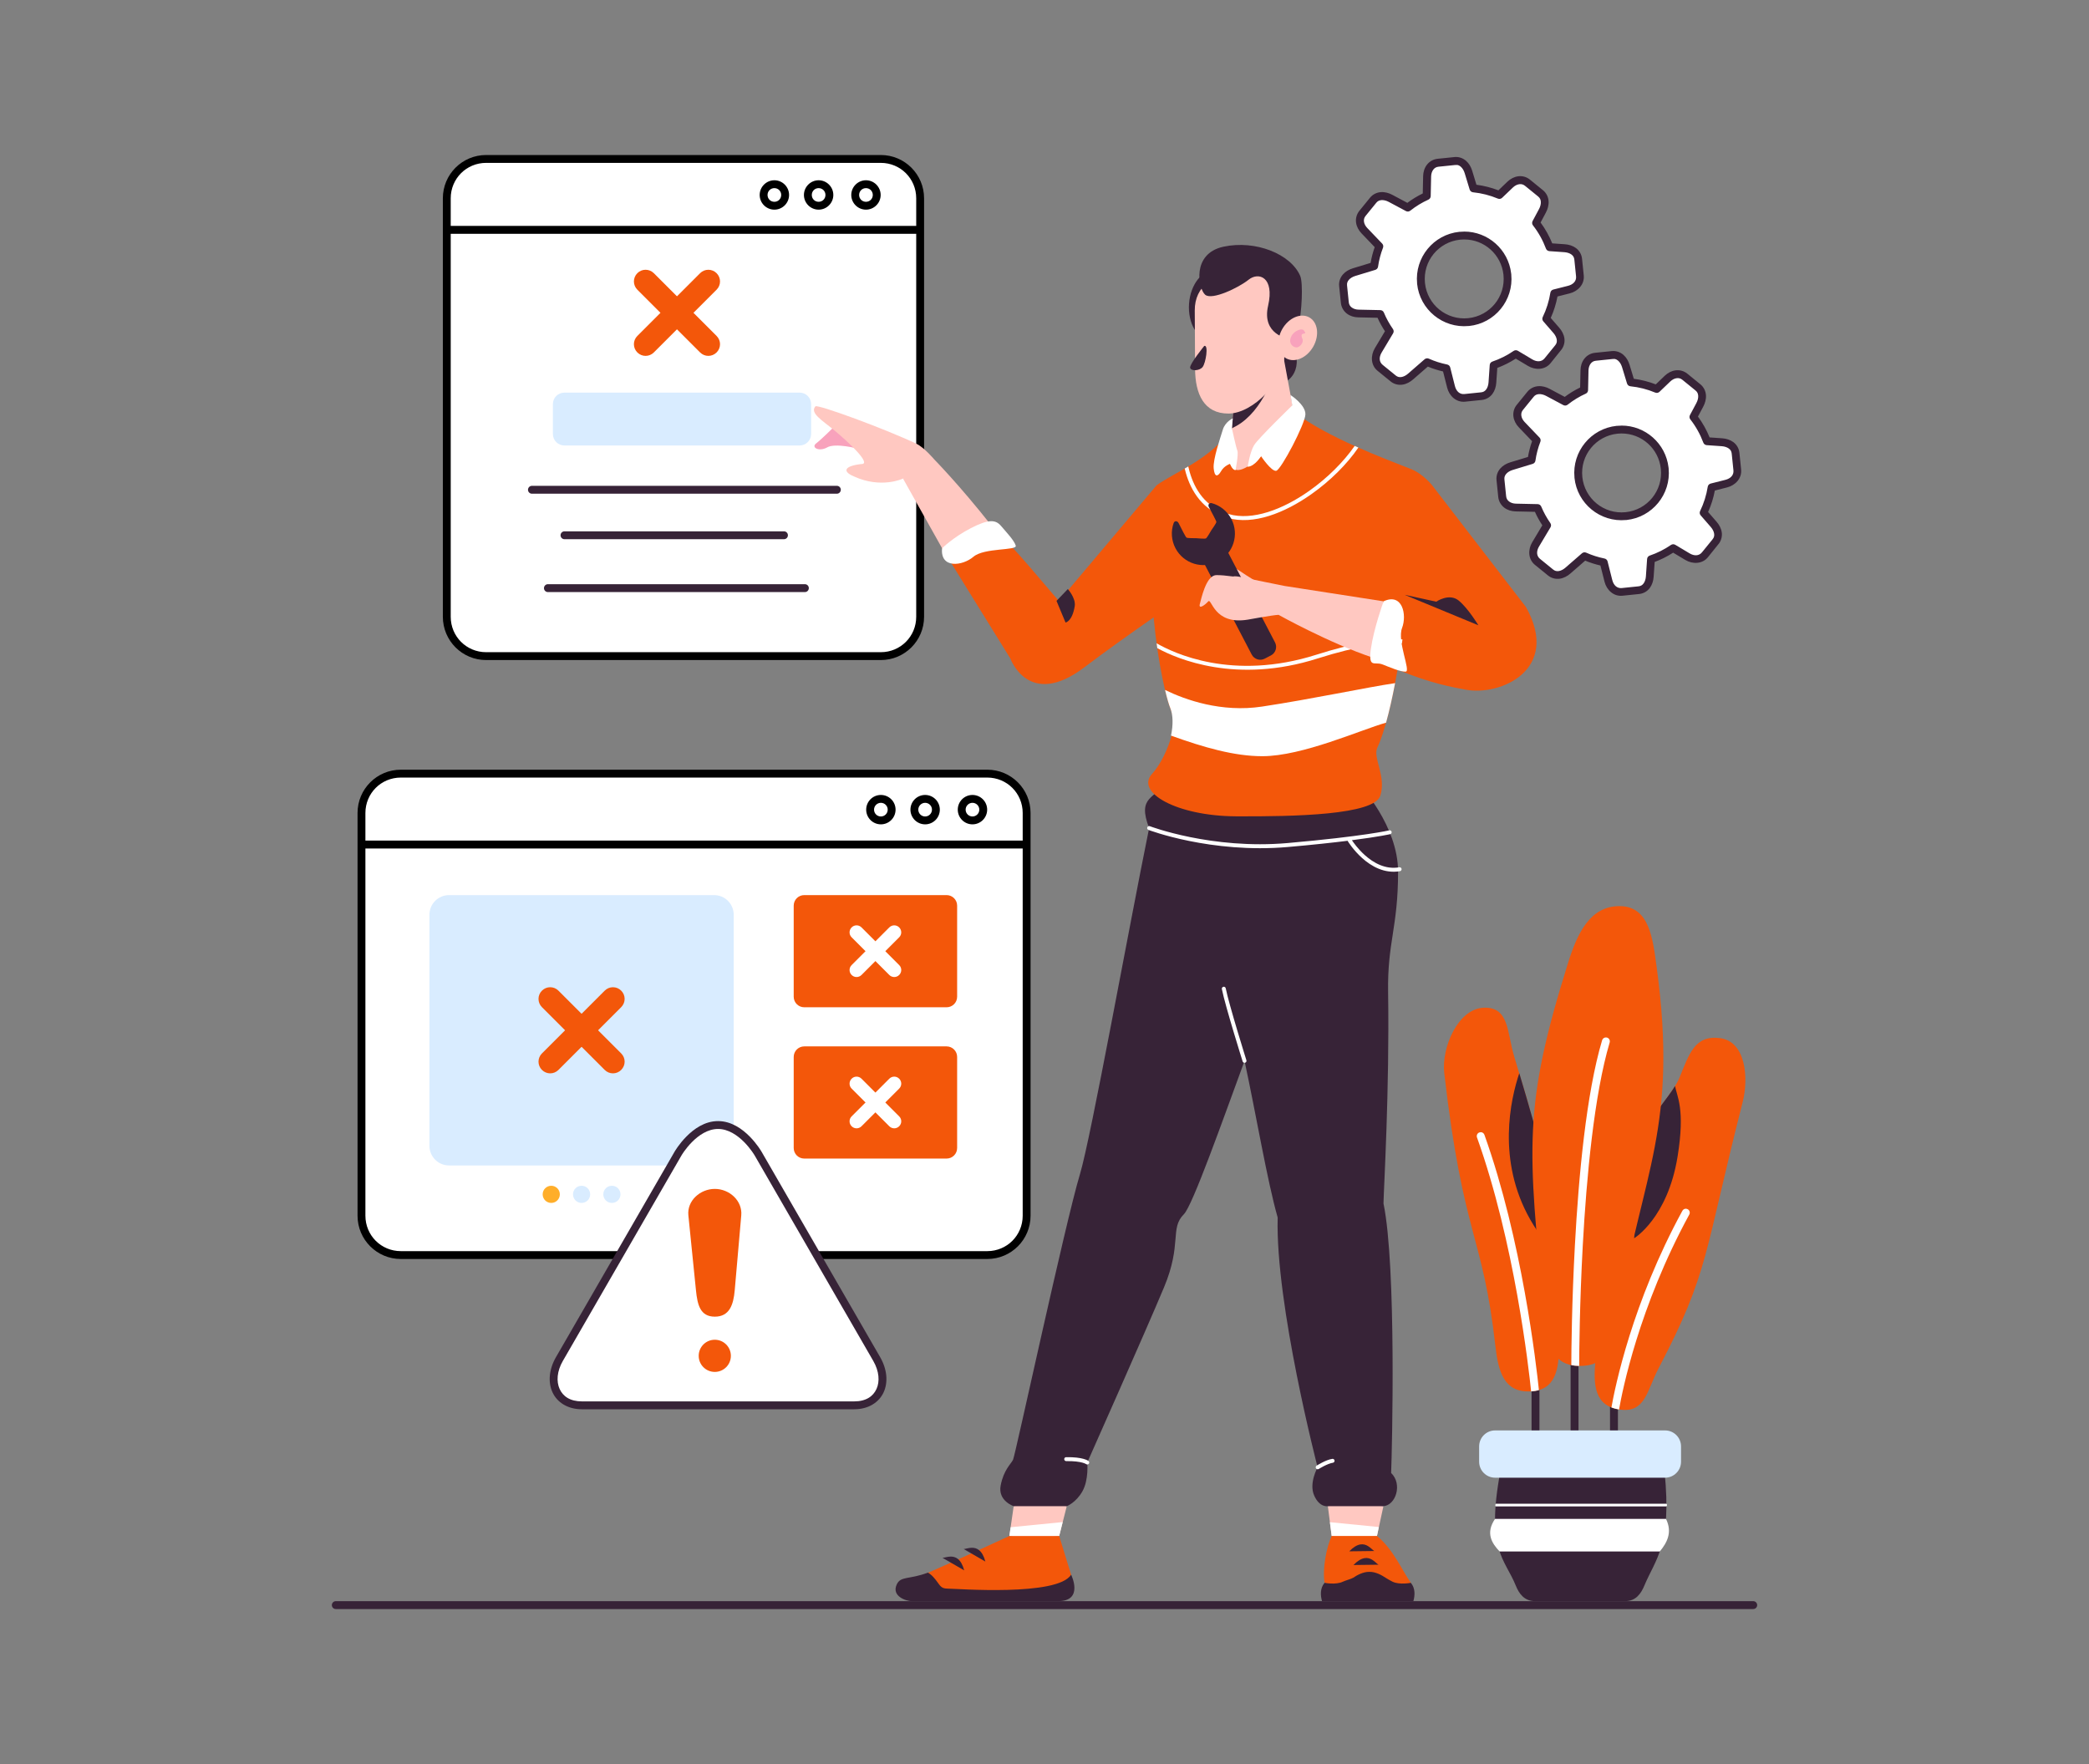
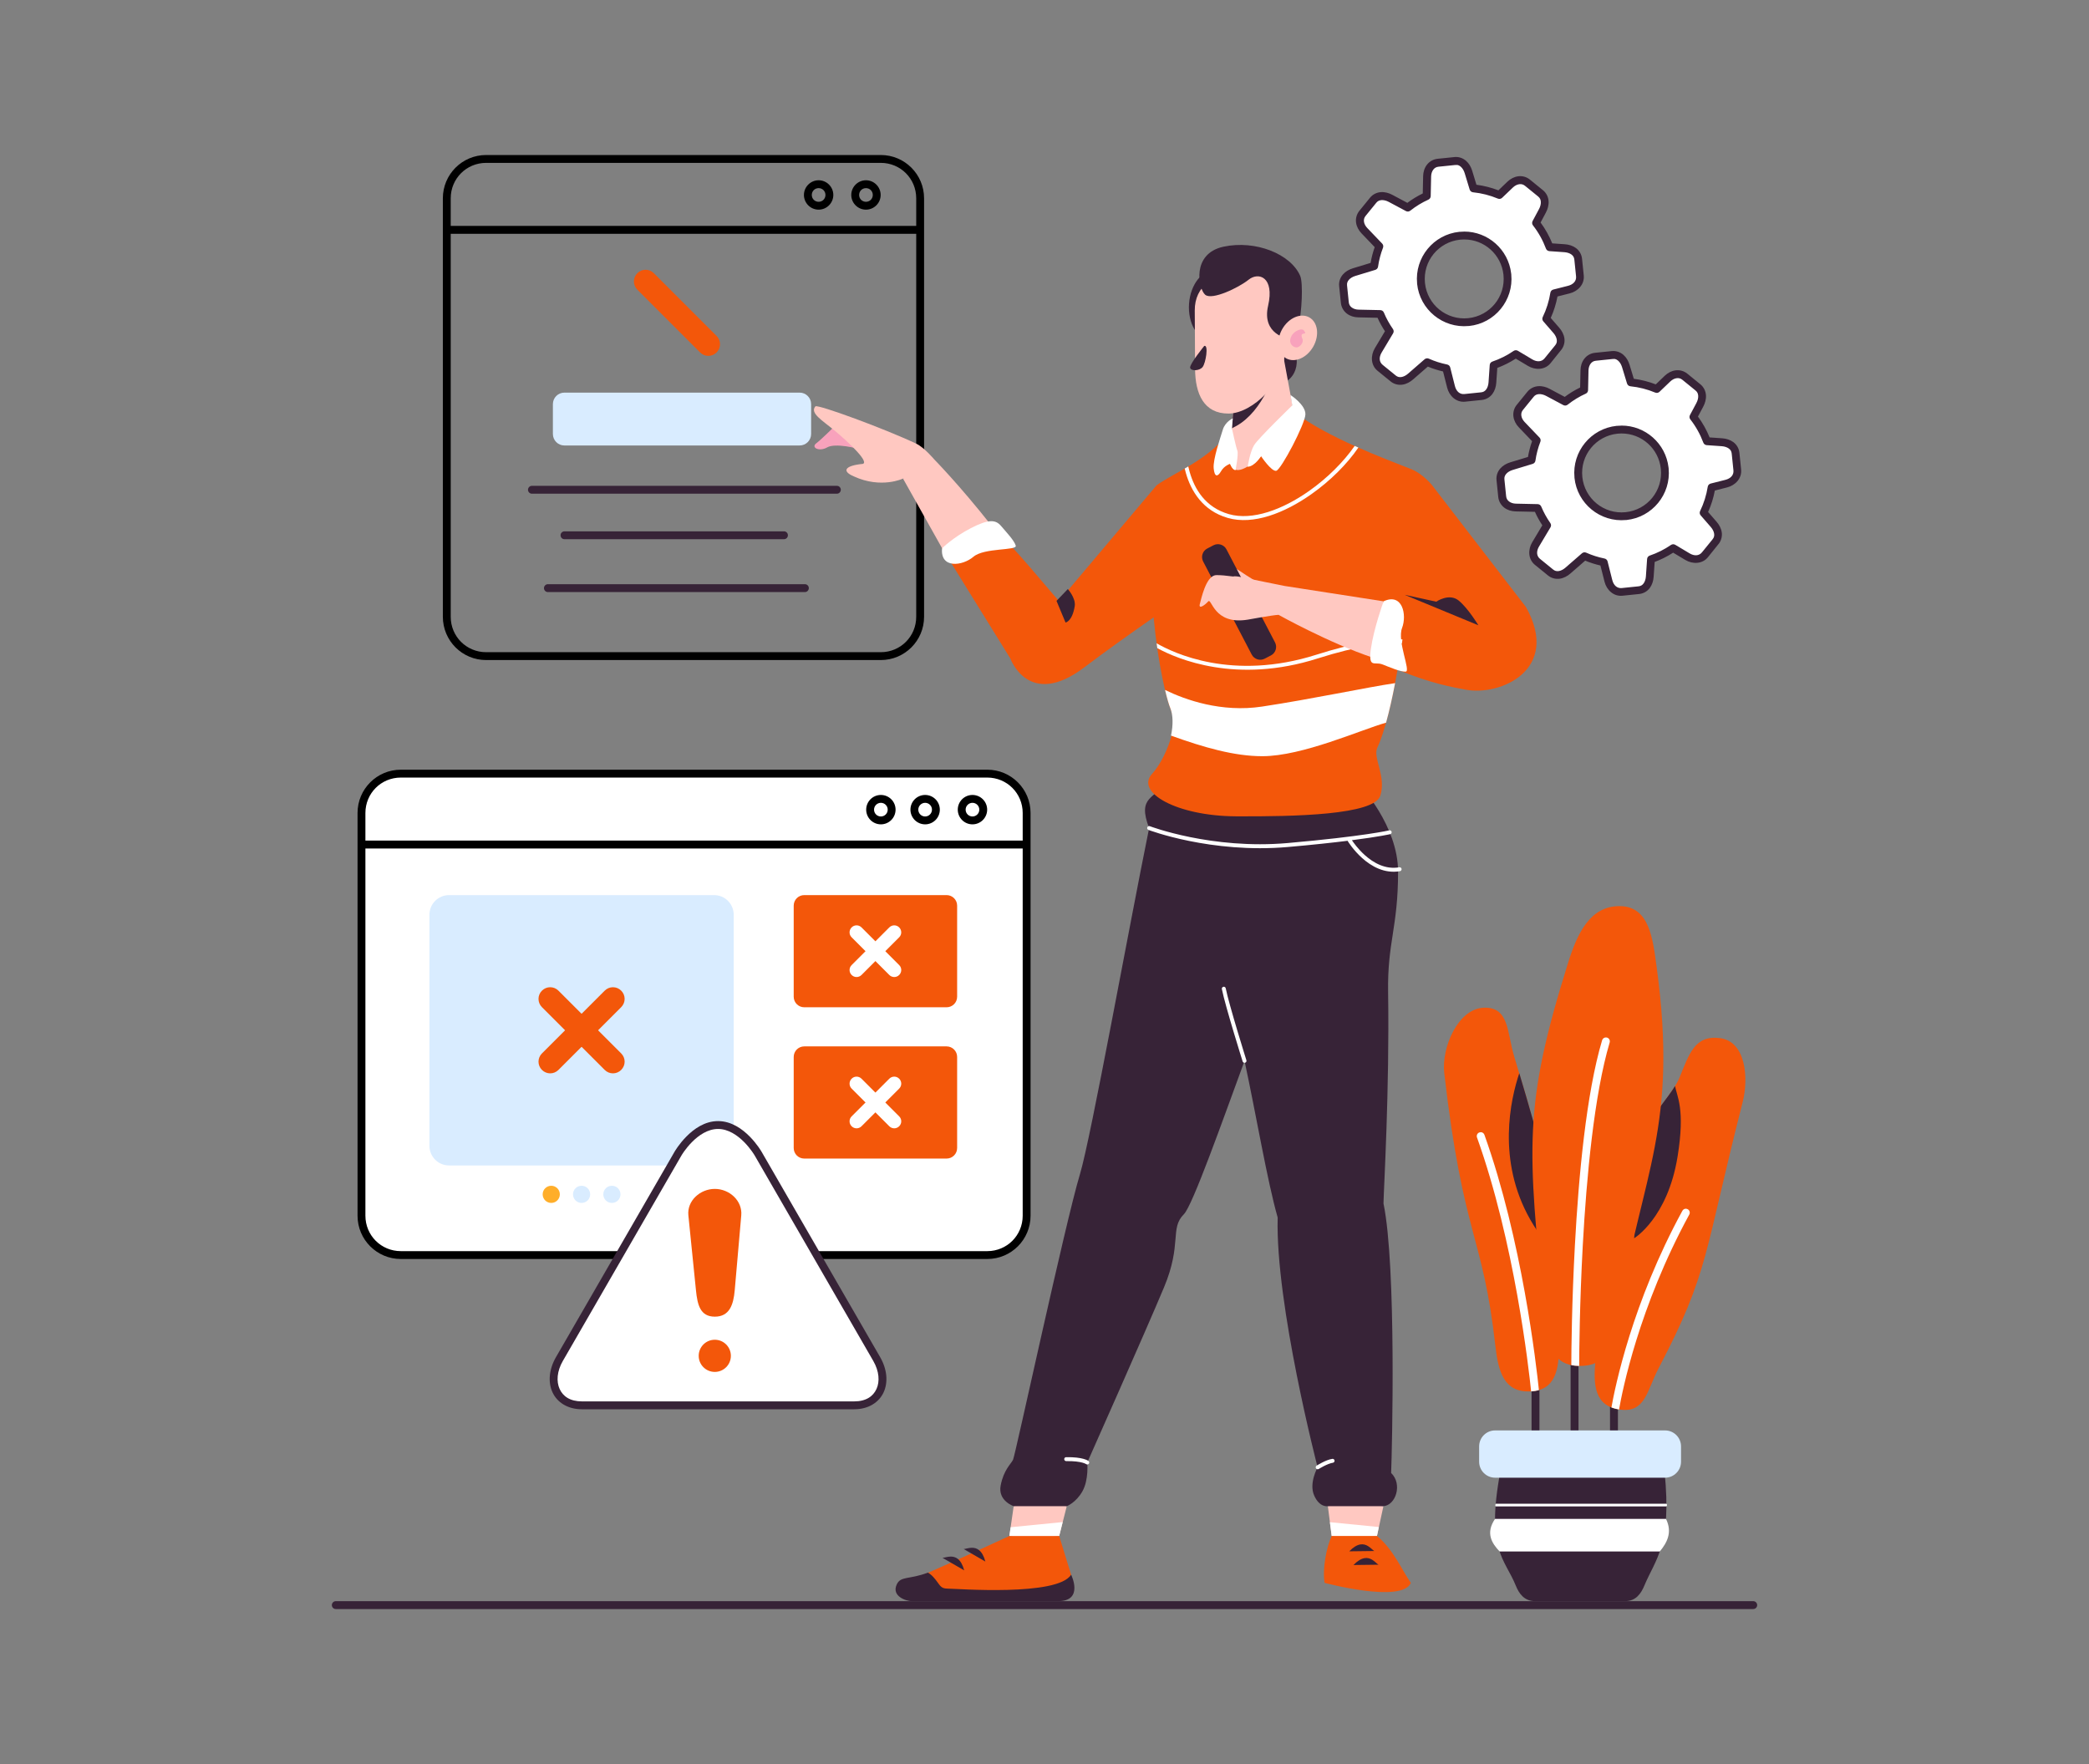
<svg xmlns="http://www.w3.org/2000/svg" id="Layer_1" viewBox="0 0 752 635">
  <rect x="0" y="0" width="752" height="635" fill="#808080" stroke="none" />
  <defs>
    <style>
      .cls-1 {
        fill: #fff;
      }

      .cls-2 {
        fill: #f8a2bc;
      }

      .cls-3 {
        fill: #d9ecff;
      }

      .cls-4 {
        fill: #315ee2;
      }

      .cls-5 {
        fill: #372337;
      }

      .cls-6 {
        fill: #f3570a;
      }

      .cls-7 {
        fill: #ffae2a;
      }

      .cls-8 {
        fill: #ffc8c1;
      }
    </style>
  </defs>
  <g id="g9894">
    <g id="g7161">
      <g id="path5852">
-         <path class="cls-1" d="M175,57.21h142.07c7.85,0,14.16,6.32,14.16,14.16v150.64c0,7.85-6.32,14.16-14.16,14.16h-142.07c-7.85,0-14.16-6.32-14.16-14.16V71.38c0-7.85,6.32-14.16,14.16-14.16Z" />
-       </g>
+         </g>
      <g id="rect5262">
        <path d="M175,55.8c-8.61,0-15.58,6.97-15.58,15.58v150.64c0,8.61,6.97,15.58,15.58,15.58h142.07c8.61,0,15.58-6.97,15.58-15.58V71.38c0-8.61-6.97-15.58-15.58-15.58h-142.07ZM175,58.63h142.07c7.09,0,12.75,5.66,12.75,12.75v150.64c0,7.09-5.66,12.75-12.75,12.75h-142.07c-7.09,0-12.75-5.66-12.75-12.75V71.38c0-7.09,5.66-12.75,12.75-12.75Z" />
      </g>
      <g id="path6532">
        <path d="M161.2,81.32c-.78,0-1.42.63-1.42,1.42s.63,1.42,1.42,1.42h168.62c.78,0,1.42-.63,1.42-1.42s-.63-1.42-1.42-1.42h-168.62Z" />
      </g>
      <g id="path5317">
-         <path class="cls-6" d="M229.43,120.93l22.59-22.59c1.65-1.64,4.29-1.65,5.94,0,1.64,1.65,1.65,4.29,0,5.94l-22.59,22.59c-1.65,1.65-4.29,1.65-5.94,0-1.65-1.65-1.65-4.29,0-5.94Z" />
-       </g>
+         </g>
      <g id="path5323">
        <path class="cls-6" d="M257.96,120.93l-22.59-22.59c-1.65-1.64-4.29-1.65-5.94,0-1.64,1.65-1.65,4.29,0,5.94l22.59,22.59c1.65,1.65,4.29,1.65,5.94,0,1.65-1.65,1.65-4.29,0-5.94Z" />
      </g>
      <g id="path6559">
        <path class="cls-5" d="M191.49,174.88c-.78,0-1.42.63-1.42,1.42s.63,1.42,1.42,1.42h109.76c.78,0,1.42-.63,1.42-1.42s-.63-1.42-1.42-1.42h-109.76Z" />
      </g>
      <g id="rect2333-3-3">
        <path class="cls-3" d="M203.18,141.33h84.66c2.3,0,4.15,1.85,4.15,4.15v10.73c0,2.3-1.85,4.15-4.15,4.15h-84.66c-2.3,0-4.15-1.85-4.15-4.15v-10.73c0-2.3,1.85-4.15,4.15-4.15Z" />
      </g>
      <g id="path6565">
        <path class="cls-5" d="M203.21,191.26c-.78,0-1.42.63-1.42,1.42s.63,1.42,1.42,1.42h79c.78,0,1.42-.63,1.42-1.42s-.63-1.42-1.42-1.42h-79Z" />
      </g>
      <g id="path6571">
        <path class="cls-5" d="M197.24,210.29c-.78,0-1.42.63-1.42,1.42s.63,1.42,1.42,1.42h92.5c.78,0,1.42-.63,1.42-1.42s-.63-1.42-1.42-1.42h-92.5Z" />
      </g>
      <g id="path5845">
-         <path d="M278.76,64.89c-2.9,0-5.29,2.38-5.29,5.29s2.38,5.29,5.29,5.29,5.29-2.38,5.29-5.29-2.38-5.29-5.29-5.29ZM278.76,67.72c1.37,0,2.46,1.08,2.46,2.46s-1.08,2.46-2.46,2.46-2.46-1.08-2.46-2.46,1.08-2.46,2.46-2.46Z" />
-       </g>
+         </g>
      <g id="path5848">
        <path d="M294.69,64.89c-2.9,0-5.29,2.38-5.29,5.29s2.38,5.29,5.29,5.29,5.29-2.38,5.29-5.29-2.38-5.29-5.29-5.29ZM294.69,67.72c1.37,0,2.46,1.08,2.46,2.46s-1.08,2.46-2.46,2.46-2.46-1.08-2.46-2.46,1.08-2.46,2.46-2.46Z" />
      </g>
      <g id="path5850">
        <path d="M311.73,64.89c-2.9,0-5.29,2.38-5.29,5.29s2.38,5.29,5.29,5.29,5.29-2.38,5.29-5.29-2.38-5.29-5.29-5.29ZM311.73,67.72c1.37,0,2.46,1.08,2.46,2.46,0,1.37-1.08,2.46-2.46,2.46s-2.46-1.08-2.46-2.46,1.08-2.46,2.46-2.46Z" />
      </g>
    </g>
    <g id="g7139">
      <g id="path5943">
        <path class="cls-1" d="M144.29,278.48h211.11c7.85,0,14.16,6.32,14.16,14.16v144.97c0,7.85-6.32,14.16-14.16,14.16h-211.11c-7.85,0-14.16-6.32-14.16-14.16v-144.97c0-7.85,6.32-14.16,14.16-14.16Z" />
      </g>
      <g id="path5945">
        <path d="M144.29,277.07c-8.61,0-15.58,6.97-15.58,15.58v144.97c0,8.61,6.97,15.58,15.58,15.58h211.11c8.61,0,15.58-6.97,15.58-15.58v-144.97c0-8.61-6.97-15.58-15.58-15.58h-211.11ZM144.29,279.9h211.11c7.09,0,12.75,5.66,12.75,12.75v144.97c0,7.09-5.66,12.75-12.75,12.75h-211.11c-7.09,0-12.75-5.66-12.75-12.75v-144.97c0-7.09,5.66-12.75,12.75-12.75Z" />
      </g>
      <g id="path6602">
        <path d="M130.5,302.59c-.78,0-1.42.63-1.42,1.42s.63,1.42,1.42,1.42h237.66c.78,0,1.42-.63,1.42-1.42s-.63-1.42-1.42-1.42h-237.66Z" />
      </g>
      <g id="path5963">
        <path d="M317.1,296.74c-2.92,0-5.29-2.37-5.29-5.29s2.37-5.29,5.29-5.29,5.29,2.37,5.29,5.29-2.37,5.29-5.29,5.29ZM317.1,288.99c-1.35,0-2.46,1.1-2.46,2.46s1.1,2.46,2.46,2.46,2.46-1.1,2.46-2.46-1.1-2.46-2.46-2.46Z" />
      </g>
      <g id="path5965">
        <path d="M333.03,296.74c-2.92,0-5.29-2.37-5.29-5.29s2.37-5.29,5.29-5.29,5.29,2.37,5.29,5.29-2.37,5.29-5.29,5.29ZM333.03,288.99c-1.35,0-2.46,1.1-2.46,2.46s1.1,2.46,2.46,2.46,2.46-1.1,2.46-2.46-1.1-2.46-2.46-2.46Z" />
      </g>
      <g id="path5967">
        <path d="M350.07,296.74c-2.92,0-5.29-2.37-5.29-5.29s2.37-5.29,5.29-5.29,5.29,2.37,5.29,5.29-2.37,5.29-5.29,5.29ZM350.07,288.99c-1.35,0-2.46,1.1-2.46,2.46s1.1,2.46,2.46,2.46,2.46-1.1,2.46-2.46-1.1-2.46-2.46-2.46Z" />
      </g>
      <g id="rect5969">
        <path class="cls-3" d="M161.67,322.21h95.37c3.92,0,7.08,3.16,7.08,7.08v83.16c0,3.92-3.16,7.08-7.08,7.08h-95.37c-3.92,0-7.08-3.16-7.08-7.08v-83.16c0-3.92,3.16-7.08,7.08-7.08Z" />
      </g>
      <g id="path6005">
        <path class="cls-6" d="M289.52,322.21h51.23c2.11,0,3.8,1.7,3.8,3.8v32.78c0,2.11-1.7,3.8-3.8,3.8h-51.23c-2.11,0-3.8-1.7-3.8-3.8v-32.78c0-2.11,1.7-3.8,3.8-3.8Z" />
      </g>
      <g id="path6015">
        <path class="cls-6" d="M289.52,376.67h51.23c2.11,0,3.8,1.7,3.8,3.8v32.78c0,2.11-1.7,3.8-3.8,3.8h-51.23c-2.11,0-3.8-1.7-3.8-3.8v-32.78c0-2.11,1.7-3.8,3.8-3.8Z" />
      </g>
      <g id="path5317-8">
        <path class="cls-6" d="M195.09,379.2l22.59-22.59c1.65-1.65,4.29-1.65,5.94,0,1.65,1.64,1.65,4.29,0,5.94l-22.59,22.59c-1.65,1.65-4.29,1.65-5.94,0-1.65-1.65-1.65-4.29,0-5.94Z" />
      </g>
      <g id="path5323-7">
        <path class="cls-6" d="M223.62,379.2l-22.59-22.59c-1.65-1.65-4.29-1.65-5.94,0-1.65,1.64-1.65,4.29,0,5.94l22.59,22.59c1.65,1.65,4.29,1.65,5.94,0,1.65-1.65,1.65-4.29,0-5.94Z" />
      </g>
      <g id="path6035">
        <path class="cls-1" d="M306.57,347.4l13.56-13.56c.99-.99,2.58-.99,3.56,0s.99,2.58,0,3.56l-13.56,13.56c-.99.99-2.58.99-3.56,0-.99-.99-.99-2.58,0-3.56Z" />
      </g>
      <g id="path6037">
        <path class="cls-1" d="M323.69,347.4l-13.56-13.56c-.99-.99-2.58-.99-3.56,0-.99.99-.99,2.58,0,3.56l13.56,13.56c.99.99,2.58.99,3.56,0,.99-.99.99-2.58,0-3.56Z" />
      </g>
      <g id="path6039">
        <path class="cls-1" d="M306.57,401.86l13.56-13.56c.99-.99,2.58-.99,3.56,0,.99.99.99,2.58,0,3.56l-13.56,13.56c-.99.99-2.58.99-3.56,0-.99-.99-.99-2.58,0-3.56Z" />
      </g>
      <g id="path6041">
        <path class="cls-1" d="M323.69,401.86l-13.56-13.56c-.99-.99-2.58-.99-3.56,0-.99.99-.99,2.58,0,3.56l13.56,13.56c.99.99,2.58.99,3.56,0,.99-.99.99-2.58,0-3.56Z" />
      </g>
      <g id="g6069">
        <g id="path6058">
          <path class="cls-7" d="M201.53,429.93c0,1.71-1.38,3.09-3.09,3.09s-3.09-1.38-3.09-3.09,1.38-3.09,3.09-3.09,3.09,1.38,3.09,3.09Z" />
        </g>
        <g id="path6062">
          <path class="cls-3" d="M212.45,429.93c0,1.71-1.38,3.09-3.09,3.09s-3.09-1.38-3.09-3.09,1.38-3.09,3.09-3.09,3.09,1.38,3.09,3.09Z" />
        </g>
        <g id="path6064">
          <path class="cls-3" d="M223.36,429.93c0,1.71-1.38,3.09-3.09,3.09s-3.09-1.38-3.09-3.09,1.38-3.09,3.09-3.09,3.09,1.38,3.09,3.09Z" />
        </g>
      </g>
    </g>
    <g id="path3552">
      <path class="cls-5" d="M120.88,576.37c-.78,0-1.42.63-1.42,1.42s.63,1.42,1.42,1.42h510.25c.78,0,1.42-.63,1.42-1.42,0-.78-.63-1.42-1.42-1.42H120.88Z" />
    </g>
    <g id="g7211">
      <g id="path1812-5-4">
        <path class="cls-5" d="M445.44,110.57c-.5,7-4.8,12.4-9.61,12.06-4.81-.34-8.3-6.3-7.8-13.3.5-7,4.8-12.4,9.61-12.06h0c4.81.34,8.3,6.3,7.8,13.3h0Z" />
      </g>
      <g id="g2164-0">
        <g id="path966-5-1">
          <path class="cls-8" d="M498.01,542.17l-2.33,10.72c-5.86,1.03-10.16,1.44-16.3,0l-1.38-10.72c8.91-2.81,15.03-1,20.02,0Z" />
        </g>
        <g id="path953-6-2">
          <path class="cls-4" d="M497.97,542.17h-.87c.28.06.57.05.87,0Z" />
        </g>
        <g id="path1006-09-2">
          <path class="cls-6" d="M507.88,569.78c-3.06-4.29-6.29-12.07-12.2-16.88h-16.3c-1.86,3.95-3.4,11.85-2.56,16.88,0,0,27.93,7.49,31.06,0Z" />
        </g>
        <g id="path1002-5-3">
-           <path class="cls-5" d="M492.88,565.82c-2.19-.03-4.44,1.23-5.73,2.11-.79.48-2.79.98-3.76,1.44-2.53,1.21-6.58.4-6.58.4-1.7,2.02-1.45,4.7-.91,6.59h32.89c.54-1.9.79-4.57-.91-6.59,0,0-4.05.81-6.58-.4-.97-.47-1.75-.96-2.54-1.44-1.31-.89-3.59-2.17-5.81-2.11-.02,0-.05,0-.07,0h0Z" />
-         </g>
+           </g>
        <g id="path1014-6-0">
          <path class="cls-5" d="M493.92,561.44c1.04.62,1.78,1.51,2.31,1.81l-9.01.11c3.03-3.11,5.18-2.82,6.7-1.92Z" />
        </g>
        <g id="path975-6-9">
          <path class="cls-5" d="M492.4,556.51c1.04.61,1.78,1.51,2.31,1.81l-9.01.11c3.03-3.11,5.18-2.82,6.7-1.92Z" />
        </g>
        <g id="path1110-4-3">
          <path class="cls-1" d="M479.38,552.9l-.65-4.96,17.63,1.75-.68,3.21h-16.3Z" />
        </g>
      </g>
      <g id="path967-0-0">
        <path class="cls-8" d="M384.02,542.17l-2.73,10.72c-6.37,1.03-12.5,1.44-17.93,0l1.55-10.72c10.32-2.81,14.62-1,19.11,0Z" />
      </g>
      <g id="path2170-0">
        <path class="cls-5" d="M489.62,282.76l-68.79-1.85c-5.19,6.72-11.59,5.62-7.16,17.17-7.25,35.51-20.94,111.47-24.91,124.6-5.26,17.4-23.27,101.16-24.08,102.78-.81,1.62-3.34,3.61-4.45,9.21-1.11,5.59,4.68,7.51,4.68,7.51h19.11s3.32-1.24,5.65-5.39c2.33-4.15,1.72-10.32,1.72-10.32,0,0,21.05-47.32,27.63-63.06,6.58-15.74,2-21.17,7.15-26.32,3.16-3.16,13.97-33.8,21.84-55.2,4.24,19.7,8.19,43.3,11.93,56.39-.86,31.27,14.38,89.92,14.38,89.92,0,0-3.21,5.67-1.25,10.12,1.96,4.45,4.91,3.86,4.91,3.86h19.98c4.53-.29,6.98-7.99,2.82-11.95.34-8.12,1.95-74.3-2.75-97.02.11-5.68,2.2-40.8,1.66-76.08-.28-18.06,3.59-23.18,3.59-43.3,0-16.6-13.67-31.07-13.67-31.07h0Z" />
      </g>
      <g id="path1753-8-6">
        <path class="cls-6" d="M465.68,148.18l-22.23,5.99c-7.44,11.08-20.13,15.52-27.09,20.52l-35.15,41.65s-.08-.09-.13-.14c-4.05-4.48-15.27-18.43-24.24-27.07-10.19,3.51-14.85,6.96-17.71,8.23l24.59,39.71s6.58,18.33,26.61,3.15c7.32-5.55,16.57-12.14,24.95-17.98,1.57,16.96,4.69,29.5,5.98,32.64,1.15,2.79,1.57,5.61.48,9.88-1.15,4.5-3.92,10.46-7.03,13.82-6.07,6.57,8.72,15.14,30.16,15.27,21.43.12,49.74-.52,52-7.39,2.26-6.87-2.72-13.75-1.09-17.24,2.74-5.87,5.21-16.25,7.32-28.18,11.9,5,20,6.36,24.53,7.22,12.43,2.36,34.32-7.15,21.7-29.73l-33.89-43.97s-3.29-4.05-7.39-5.67c-9.52-3.78-30.1-11.31-42.38-20.7Z" />
      </g>
      <g id="path1759-6-8">
        <path class="cls-5" d="M460.07,138.59s7.15-1.26,6.74-9.39c-.41-8.13-7.49-5.78-6.74.3.74,6.08,0,9.09,0,9.09h0Z" />
      </g>
      <g id="path1761-8-3">
        <path class="cls-8" d="M461.22,124.08l4.46,24.1s-6.76,13.89-16.63,19.8c-9.86,5.91-5.78-11.48-5.78-11.48l.91-11.54,17.04-20.88Z" />
      </g>
      <g id="path1763-7-8">
        <path class="cls-5" d="M461.22,124.08l-17.04,20.88-.73,9.21c.55-.26,1.1-.54,1.66-.86,9.49-5.37,14.19-18.82,16.36-27.9l-.25-1.33Z" />
      </g>
      <g id="path1765-6-0">
        <path class="cls-8" d="M446.08,98.23c8.91-.05,16.08.24,16.13,9.14l.12,20.69c.05,8.91-11.16,20.76-20.06,20.81-8.91.05-12.01-7.1-12.06-16.01l-.12-21.08c-.05-8.91,7.09-13.51,16-13.56Z" />
      </g>
      <g id="path1810-7-9">
        <path class="cls-5" d="M463.73,121.91s-9.62-1.46-7.24-11.83c2.38-10.36-3.42-12.28-6.99-9.41-3.57,2.87-13.21,7.52-15.66,5.43-2.45-2.1-5.03-14.79,6.57-17.29,11.6-2.5,24.26,2.65,27.64,10.51,1.1,2.56.61,13.36-.7,18.34-1.32,5-3.61,4.25-3.61,4.25Z" />
      </g>
      <g id="path1769-9-4">
        <path class="cls-8" d="M472.73,124.8c-2.31,4.06-6.69,5.93-9.76,4.18-3.08-1.75-3.7-6.47-1.38-10.53,2.31-4.06,6.69-5.93,9.76-4.18,3.08,1.75,3.7,6.47,1.38,10.53h0Z" />
      </g>
      <g id="path1771-0-6">
        <path class="cls-5" d="M433.51,124.52s-5.4,6.64-5.08,7.88c.32,1.24,3.34,1.14,4.48-.27,1.14-1.42,2.23-8.12.6-7.61Z" />
      </g>
      <g id="path1773-7-1">
        <path class="cls-2" d="M468.87,122.04c.52,1.23-1.01,3.17-2.33,3.01-1.32-.17-2.26-1.37-2.09-2.69.38-3,4.09-4.48,4.9-3.43,1.78,2.29-1.88-.2-.48,3.12Z" />
      </g>
      <g id="path1815-8-2">
        <path class="cls-1" d="M449.14,168.02s.79-5.31,2.33-7.8c1.53-2.49,13.72-14.28,13.72-14.28l-.64-3.75s5.48,3.51,5.37,6.98c-.11,3.47-8.76,19.95-10.5,20.3-1.73.35-5.46-5.25-5.46-5.25,0,0-2.25,3.67-4.81,3.8h0Z" />
      </g>
      <g id="path1819-9-7">
        <path class="cls-1" d="M444.79,169.23c-.01-.21,1.13-5.81.63-7.03-.5-1.22-1.96-8.03-1.96-8.03l.32-3.56s-2.72,1.16-3.6,4.09c-.88,2.93-3.58,10.65-3.28,13.88.3,3.24,1.45,3.13,2.63,1.08,1.18-2.05,3.25-2.69,3.25-2.69,0,0,.87,2.31,2.01,2.26h0Z" />
      </g>
      <g id="path2751-2">
        <path class="cls-1" d="M487.66,160.52c-3.95,5.69-9.83,11.58-16.41,16.21-9.51,6.71-20.43,10.77-28.88,8.34-8.53-2.45-12.35-9.06-14.11-15.17-.19-.67-.36-1.34-.51-1.99-.43.26-.86.51-1.28.75.13.54.27,1.08.43,1.64,1.83,6.38,6,13.53,15.08,16.14,9.15,2.63,20.38-1.7,30.09-8.55,6.8-4.79,12.86-10.83,16.92-16.78-.44-.2-.89-.39-1.33-.59h0Z" />
      </g>
      <g id="path2747-6">
        <path class="cls-1" d="M502.77,230.11c-6.42,0-15.64,1.35-28.84,5.55-30.29,9.65-51.62-.63-57.57-4.1.08.59.16,1.17.24,1.75,7.27,3.96,28.5,13.03,57.76,3.71,14.5-4.62,24.07-5.73,30.3-5.44.07-.47.14-.94.21-1.41-.48-.02-.97-.04-1.48-.05-.2,0-.41,0-.61,0h0Z" />
      </g>
      <g id="path2740-5">
        <path class="cls-1" d="M502.2,245.91c-9.96,1.46-30.04,5.75-47.89,8.44-14.64,2.2-27.54-2.4-34.92-5.99.75,3.17,1.43,5.42,1.88,6.51,1.03,2.51,1.07,6.11.27,9.92,11.87,4.3,22.85,7.42,32.87,7.42,14.48,0,35.55-9.55,44.55-12.07,1.15-4.14,2.24-8.97,3.25-14.22h0Z" />
      </g>
      <g id="path969-8-6">
        <path class="cls-6" d="M381.29,552.9l4.28,13.93s1.13,7.28-8.28,7.28c0,0-49.23.96-47.3-3.25,1.54-3.37-2.46-1.91,5.62-5.39,8.08-3.48,27.75-12.56,27.75-12.56h17.93Z" />
      </g>
      <g id="path971-1-4">
        <path class="cls-5" d="M334.03,566.1c-6.92,2.6-9.79,1.14-11.23,4.28-1.93,4.21,3.34,5.99,5.47,5.99h52.63c9.41,0,4.68-9.54,4.68-9.54-4.78,7.91-41.43,5.03-44.36,5.03s-2.65-1.29-5.22-4.15c-.62-.69-1.28-1.21-1.96-1.61h0Z" />
      </g>
      <g id="path973-9-7">
        <path class="cls-5" d="M349.8,557.15c-1.21.03-2.3.45-2.9.45l7.81,4.51c-1.12-4.19-3.14-4.99-4.91-4.96ZM342.18,560.32c-1.21.03-2.3.45-2.9.45l7.81,4.51c-1.12-4.19-3.14-4.99-4.91-4.96Z" />
      </g>
      <g id="path1108-8-1">
        <path class="cls-1" d="M381.29,552.9l1.26-5-18.74,1.86-.45,3.14h17.93Z" />
      </g>
      <g id="path2428-5">
        <path class="cls-1" d="M440.54,355.2s-.09,0-.13.01c-.38.08-.63.45-.56.83h0c.62,3.12,2.49,9.59,4.2,15.33,1.71,5.74,3.28,10.72,3.28,10.72.12.37.51.58.89.46h0c.37-.12.58-.51.46-.89h0s-1.56-4.97-3.27-10.7c-1.71-5.73-3.58-12.25-4.17-15.2-.07-.33-.36-.57-.71-.57h0Z" />
      </g>
      <g id="path2432-4">
        <path class="cls-1" d="M479.68,525.15s-.05,0-.08,0c-1.23.18-2.6.79-3.7,1.35-1.11.56-1.94,1.09-1.94,1.09-.33.21-.43.64-.22.98h0c.21.33.65.43.98.22h0s.79-.49,1.83-1.03c1.05-.53,2.37-1.09,3.26-1.21.39-.06.66-.41.6-.8-.05-.36-.36-.62-.72-.61h0Z" />
      </g>
      <g id="path2436-9">
        <path class="cls-1" d="M383.79,524.54c-.39,0-.7.33-.69.72,0,.39.33.7.72.7h0c2.88-.05,4.71.25,5.8.54.54.15.9.29,1.11.4.21.1.24.13.24.13.31.24.75.18.99-.13.24-.31.18-.75-.13-.99h0s-.19-.14-.48-.28c-.29-.14-.73-.32-1.35-.49-1.24-.34-3.2-.65-6.19-.59h0Z" />
      </g>
      <g id="path2424-4">
        <path class="cls-1" d="M413.66,297.37c-.29,0-.56.18-.66.46-.14.37.04.77.41.91,0,0,22.5,8.6,50.29,6.15,9.02-.79,16.03-1.56,21.43-2.23.02.06.04.12.07.17,0,0,1.91,3.16,5.18,6.08,3.27,2.92,7.99,5.67,13.58,4.69.39-.07.64-.43.58-.82-.07-.39-.43-.64-.82-.58h0c-5,.88-9.29-1.59-12.39-4.36-2.47-2.21-4.1-4.53-4.67-5.39,9.99-1.28,13.77-2.17,13.77-2.17.38-.09.62-.47.52-.85h0c-.09-.38-.47-.61-.85-.52,0,0-8.93,2.13-36.52,4.56-27.43,2.42-49.66-6.06-49.66-6.06-.08-.03-.17-.05-.25-.05h0Z" />
      </g>
      <g id="path5011">
        <path class="cls-8" d="M336.36,165.43l-11.29,6.85,14.07,25.08c3.49-.42,17.6-7.78,17.71-8.23-11.32-14.36-20.49-23.7-20.49-23.7h0Z" />
      </g>
      <g id="path5013">
        <path class="cls-5" d="M380.32,216.3l3.25,7.79s2.4-.31,3.31-5.87c.47-2.89-2.48-6.17-2.48-6.17l-4.08,4.25Z" />
      </g>
      <g id="path5017">
        <path class="cls-1" d="M339.14,197.36s3.92-3.92,10.35-7.24c6.44-3.32,8.93-3.08,10.86-.8,1.93,2.27,4.77,5.25,5.3,7.1.54,1.85-11.35.68-15.24,4-3.88,3.32-12.02,4.4-11.28-3.06Z" />
      </g>
      <g id="path2515-8-1">
        <path class="cls-5" d="M505.68,214.13l26.51,10.96s-3.64-6.07-7.08-8.9c-3.44-2.83-8.09.4-8.09.4l-11.33-2.47Z" />
      </g>
      <g id="path5254">
        <path class="cls-8" d="M440.89,205.06s2.43-1.62,5.39.45c2.96,2.07,7.09,4.46,7.09,4.46,0,0-10.54-.21-12.48-4.9Z" />
      </g>
      <g id="g5252">
        <g id="rect5237">
          <path class="cls-5" d="M434.58,197.45l2.25-1.17c1.69-.88,3.78-.23,4.67,1.47l17.49,33.51c.88,1.69.23,3.78-1.47,4.67l-2.25,1.17c-1.69.88-3.78.23-4.67-1.47l-17.49-33.51c-.88-1.69-.23-3.78,1.47-4.67Z" />
        </g>
        <g id="path5239">
-           <path class="cls-5" d="M435.21,182.58c.95,1.82,2.67,4.95,2.66,5.31-.02.49-1.55,2.58-1.82,3-.26.41-1.51,2.69-1.94,2.92-.43.23-3.01-.05-3.5-.07-.49-.02-3.08.04-3.5-.22-.3-.19-1.9-3.35-2.82-5.19-.46-.92-1.49-.95-1.81-.01-1.03,2.93-.81,6.19.65,9,2.9,5.56,9.76,7.71,15.32,4.81,5.56-2.9,7.71-9.76,4.81-15.32-1.48-2.83-4.05-4.88-7.08-5.7-.63-.17-1.57.34-.97,1.49h0Z" />
-         </g>
+           </g>
      </g>
      <g id="path2498-97-4">
        <path class="cls-8" d="M437.33,207.09c-3.3.78-4.88,8.38-5.41,10.32-.55,2.03,1.71.54,3-.91,1.29-1.45,1.93,8.56,14.22,6.56,0,0,8.78-1.62,11.11-1.74,0,0,18.17,10.16,33.91,15.4l3.89-20.26-35.56-5.52s-13.86-2.79-15.92-3.24c-1.15-.25-2.05-.31-2.72-.18-2.17-.29-4.49-.53-6.03-.49-.17,0-.34.03-.5.06h0Z" />
      </g>
      <g id="path2500-3-4">
        <path class="cls-1" d="M498.06,216.46s-3.58,9.92-4.56,17.1c-.98,7.18,1.28,4.52,4.07,5.58,2.79,1.06,6.54,2.74,8.46,2.63,1.92-.11-3.15-10.93-1.32-15.7,1.83-4.77.13-12.79-6.65-9.61h0Z" />
      </g>
      <g id="path5258">
        <path class="cls-2" d="M308.15,158.47l-7.82-4.92s-4.56,4.55-6.52,6.05c-1.96,1.5,1.07,3.11,3.97,1.44,2.9-1.66,11.04.34,12.03.82.99.48-1.61-2.76-1.61-2.76l-.06-.64Z" />
      </g>
      <g id="path5256">
        <path class="cls-8" d="M325.06,172.28s-7.84,3.75-17.71-.8c-4.25-1.81-3.4-3.74,2.69-4.44,4.03.13-4.89-8.14-9.48-11.95-4.59-3.8-9.13-6.39-7.03-8.81.74-.85,25.32,8.19,36.32,13.44,2.91,1.39,6.51,5.71,6.51,5.71,0,0-2.2,6.41-11.29,6.85Z" />
      </g>
    </g>
    <g id="g7261-2">
      <g id="path6882-9">
        <path class="cls-1" d="M525.37,58.32c-.1,0-.21,0-.32.02l-8.45,1.04c-1.72.21-2.69,1.76-2.73,3.5l-.17,7.32c-2.36,1.05-4.59,2.37-6.65,3.94l-7.42-3.65c-1.56-.77-3.36-.69-4.37.72l-4.96,6.92c-1.01,1.41-.53,3.17.72,4.37l5.49,5.3c-1.11,2.67-1.86,5.47-2.24,8.33l-7.47,2.02c-1.68.45-2.98,1.7-2.81,3.43l.84,8.47c.17,1.73,1.7,2.73,3.43,2.81l8.26.39c.98,2.35,2.22,4.58,3.7,6.64l-4.22,6.7c-.93,1.47-1.04,3.27.26,4.43l6.36,5.66c1.3,1.15,3.09.86,4.43-.26l6.65-5.57c2.25,1,4.6,1.74,7.01,2.22l1.6,6.72c.4,1.69,1.61,3.03,3.35,2.91l8.5-.59c1.73-.12,2.78-1.61,2.91-3.35l.52-6.74c3-.99,5.85-2.41,8.45-4.21l5.77,3.63c1.47.92,3.27,1.04,4.43-.26l5.65-6.37c1.15-1.3.85-3.1-.26-4.43l-4.57-5.45c1.44-2.98,2.42-6.17,2.92-9.44l5.74-1.53c1.68-.45,2.99-1.69,2.82-3.42l-.82-8.48c-.17-1.73-1.69-2.73-3.42-2.82l-6.03-.3c-1.2-3.21-2.88-6.22-5-8.91l3-5.09c.88-1.5.94-3.3-.39-4.42l-6.53-5.46c-1.33-1.11-3.12-.76-4.42.39l-4.99,4.45c-3.02-1.26-6.21-2.06-9.47-2.39l-1.91-6.44c-.46-1.56-1.62-2.78-3.18-2.75ZM527.12,85.03h.05c8.56,0,15.5,6.94,15.5,15.5h0c0,8.56-6.94,15.5-15.5,15.5s-15.5-6.94-15.5-15.5h0c0-8.54,6.91-15.47,15.45-15.5Z" />
      </g>
      <g id="path6884-6">
        <path class="cls-5" d="M523.54,56.54l-6.04.62c-1.61.17-2.97,1.01-3.85,2.16-.88,1.16-1.32,2.6-1.35,4.09l-.13,6.23c-1.96.95-3.81,2.08-5.55,3.38l-5.39-2.88c-1.28-.68-2.71-1.08-4.14-.98-1.44.1-2.89.76-3.91,2.01l-3.83,4.71c-1.02,1.26-1.39,2.81-1.19,4.25.2,1.44.91,2.77,1.94,3.85l4.77,4.98c-.66,1.85-1.15,3.75-1.48,5.68l-6.36,1.93c-1.39.42-2.68,1.15-3.62,2.24-.94,1.09-1.51,2.58-1.34,4.19l.62,6.04c.17,1.61,1.01,2.97,2.16,3.85,1.16.88,2.6,1.32,4.09,1.35l6.95.15c.76,1.69,1.65,3.31,2.67,4.85l-3.66,6.13c-1.53,2.57-1.51,6.08,1,8.11,0,0,4.38,3.56,4.71,3.83,1.26,1.02,2.82,1.36,4.24,1.15,1.42-.21,2.72-.91,3.81-1.86l5.33-4.64c1.77.74,3.61,1.32,5.48,1.75l1.48,5.85c.73,2.9,3.23,5.36,6.45,5.03l6.04-.62c1.61-.17,2.96-1.03,3.81-2.18.85-1.15,1.28-2.56,1.38-4.01l.37-5.35c2.33-.87,4.56-1.99,6.65-3.34l4.41,2.64c2.57,1.53,6.07,1.51,8.11-1,0,0,3.95-4.88,3.99-4.97.87-1.21,1.18-2.65.99-3.98-.21-1.42-.91-2.72-1.86-3.81l-3.06-3.52c1.12-2.47,1.93-5.07,2.43-7.73l4.43-1.12c2.9-.73,5.36-3.23,5.03-6.45l-.62-6.04c-.17-1.61-1.03-2.96-2.18-3.81-1.15-.85-2.56-1.28-4.01-1.38l-4.54-.32c-1.08-2.67-2.48-5.18-4.19-7.5l1.9-3.57c.68-1.28,1.08-2.71.98-4.14-.1-1.44-.76-2.89-2.01-3.91l-4.71-3.83c-1.25-1.02-2.81-1.39-4.25-1.19-1.44.2-2.77.91-3.85,1.94l-3.24,3.11c-2.55-.98-5.2-1.66-7.91-2.01l-1.52-5.01c-.42-1.39-1.15-2.68-2.24-3.62-1.09-.94-2.58-1.51-4.19-1.34h0ZM524.42,59.36c.55.05,1.01.28,1.45.67.59.51,1.09,1.33,1.39,2.31l1.79,5.88c.17.55.64.94,1.21,1,3.08.31,6.09,1.08,8.94,2.27.52.22,1.12.11,1.53-.28l3.89-3.72c.7-.67,1.52-1.08,2.28-1.18.75-.1,1.42.05,2.08.58l4.71,3.83h0c.66.53.92,1.13.98,1.91.05.78-.17,1.72-.65,2.61l-2.32,4.34c-.26.49-.21,1.1.13,1.54,1.98,2.53,3.55,5.35,4.68,8.36.19.52.67.88,1.23.92l5.42.38c1.01.07,1.91.38,2.52.83.61.45.96.99,1.05,1.83l.62,6.04h0c.17,1.69-1.02,2.93-2.9,3.41l-5.3,1.34c-.55.14-.96.59-1.05,1.15-.48,3.03-1.41,5.98-2.75,8.75-.25.51-.17,1.12.21,1.55l3.65,4.2c.66.76,1.08,1.62,1.19,2.37.11.75-.02,1.38-.55,2.03-.21.25-3.83,4.71-3.83,4.71-1.07,1.32-2.79,1.36-4.46.36l-5.16-3.08c-.47-.28-1.07-.26-1.53.05-2.36,1.62-4.93,2.91-7.64,3.83-.54.18-.92.67-.96,1.24l-.43,6.26c-.07,1.01-.38,1.91-.83,2.52-.45.61-.99.96-1.83,1.05l-6.04.62c-1.69.17-2.94-1.02-3.41-2.9l-1.69-6.69c-.13-.53-.56-.93-1.09-1.04-2.27-.46-4.49-1.16-6.61-2.11-.5-.22-1.09-.14-1.51.22l-5.99,5.21c-.76.66-1.62,1.08-2.37,1.19-.75.11-1.38-.02-2.03-.55l-4.71-3.83c-1.32-1.07-1.36-2.79-.36-4.46l4.12-6.9c.29-.48.26-1.08-.06-1.54-1.3-1.86-2.4-3.85-3.27-5.94-.22-.52-.72-.86-1.28-.87l-7.85-.17c-.97-.02-1.84-.32-2.44-.78-.6-.46-.97-1.04-1.06-1.88l-.62-6.04c-.09-.84.15-1.45.66-2.04.51-.59,1.33-1.09,2.31-1.39l7.2-2.19c.53-.16.91-.61.99-1.15.33-2.33.93-4.62,1.78-6.82.2-.51.08-1.09-.3-1.49l-5.37-5.61c-.67-.7-1.08-1.52-1.18-2.27-.1-.75.05-1.42.58-2.08l3.83-4.71h0c.53-.66,1.13-.92,1.91-.98.77-.05,1.72.17,2.61.65l6.18,3.3c.5.27,1.1.21,1.55-.14,2.01-1.59,4.2-2.93,6.53-3.98.5-.22.82-.72.83-1.26l.15-7.09c.02-.97.32-1.84.77-2.44.46-.6,1.04-.97,1.88-1.06l6.04-.62c.21-.02.41-.02.59,0h0ZM527.07,83.37c-.53,0-1.06.03-1.6.08-.05,0-.09,0-.14,0-9.3.96-16.09,9.27-15.2,18.56,0,.05,0,.09,0,.14.96,9.3,9.27,16.09,18.56,15.2.05,0,.09,0,.14,0,9.3-.96,16.09-9.27,15.2-18.56v-.02c0-.11-.01-.22-.04-.33-1-8.66-8.38-15.1-16.93-15.08h0ZM527.08,86.2c7.2-.02,13.37,5.4,14.14,12.73,0,0,0,0,0,0,0,0,0,0,0,.01.81,7.82-4.85,14.78-12.67,15.59-7.82.81-14.78-4.85-15.59-12.67h0c-.81-7.82,4.85-14.78,12.67-15.59h0c.49-.05.97-.08,1.45-.08h0s0,0,0,0Z" />
      </g>
    </g>
    <g id="g5879">
      <g id="path5875">
        <path class="cls-1" d="M582.02,128.16c-.1,0-.21,0-.32.02l-8.45,1.04c-1.72.21-2.69,1.76-2.73,3.5l-.17,7.32c-2.36,1.05-4.59,2.37-6.65,3.94l-7.42-3.65c-1.56-.77-3.36-.69-4.37.72l-4.96,6.92c-1.01,1.41-.53,3.17.72,4.38l5.49,5.3c-1.11,2.67-1.86,5.47-2.24,8.33l-7.47,2.02c-1.68.45-2.98,1.7-2.81,3.43l.84,8.47c.17,1.73,1.7,2.73,3.43,2.81l8.26.39c.98,2.35,2.22,4.58,3.7,6.64l-4.22,6.7c-.93,1.47-1.04,3.27.26,4.43l6.36,5.66c1.3,1.15,3.09.86,4.43-.26l6.65-5.57c2.25,1,4.6,1.74,7.01,2.22l1.6,6.72c.4,1.69,1.61,3.03,3.35,2.91l8.5-.59c1.73-.12,2.78-1.61,2.91-3.35l.52-6.74c3-.99,5.85-2.41,8.45-4.21l5.77,3.63c1.47.92,3.27,1.04,4.43-.26l5.65-6.37c1.15-1.3.85-3.1-.26-4.43l-4.57-5.44c1.44-2.98,2.42-6.17,2.92-9.44l5.74-1.53c1.68-.45,2.99-1.69,2.82-3.42l-.82-8.48c-.17-1.73-1.69-2.73-3.42-2.82l-6.03-.3c-1.2-3.21-2.88-6.22-5-8.91l3-5.09c.88-1.5.94-3.3-.39-4.42l-6.53-5.46c-1.33-1.11-3.12-.76-4.42.39l-4.99,4.45c-3.02-1.26-6.21-2.06-9.47-2.39l-1.91-6.44c-.46-1.56-1.62-2.78-3.18-2.75ZM583.77,154.87h.05c8.56,0,15.5,6.94,15.5,15.5h0c0,8.56-6.94,15.5-15.5,15.5-8.56,0-15.5-6.94-15.5-15.5h0c0-8.54,6.91-15.47,15.45-15.5Z" />
      </g>
      <g id="path5877">
        <path class="cls-5" d="M580.19,126.38l-6.04.62c-1.61.17-2.97,1.01-3.85,2.17-.88,1.16-1.32,2.6-1.35,4.09l-.13,6.23c-1.96.95-3.81,2.08-5.55,3.38l-5.39-2.88c-1.28-.69-2.71-1.08-4.14-.98-1.44.1-2.89.76-3.91,2.01l-3.83,4.71c-1.02,1.25-1.39,2.81-1.19,4.25.2,1.44.91,2.77,1.94,3.85l4.77,4.98c-.66,1.85-1.15,3.75-1.48,5.68l-6.36,1.93c-1.39.42-2.68,1.15-3.62,2.24-.95,1.09-1.51,2.58-1.34,4.19l.62,6.04c.17,1.61,1.01,2.97,2.16,3.85,1.16.88,2.6,1.32,4.09,1.35l6.95.15c.76,1.69,1.65,3.31,2.67,4.85l-3.66,6.13c-1.53,2.57-1.51,6.08,1,8.11,0,0,4.38,3.56,4.71,3.83,1.26,1.02,2.82,1.36,4.24,1.15,1.42-.21,2.72-.91,3.81-1.86l5.33-4.64c1.77.74,3.61,1.32,5.48,1.75l1.48,5.85c.73,2.9,3.23,5.36,6.45,5.03l6.04-.62c1.61-.17,2.96-1.03,3.81-2.18.85-1.15,1.28-2.56,1.38-4.01l.37-5.35c2.33-.87,4.56-1.99,6.65-3.34l4.41,2.64c2.57,1.53,6.07,1.51,8.11-1,0,0,3.95-4.88,3.99-4.97.87-1.21,1.18-2.65.99-3.98-.21-1.42-.91-2.72-1.86-3.81l-3.06-3.52c1.12-2.47,1.93-5.07,2.43-7.73l4.43-1.12c2.9-.73,5.36-3.23,5.03-6.45l-.62-6.04c-.17-1.61-1.03-2.96-2.18-3.81-1.15-.85-2.56-1.28-4.01-1.38l-4.54-.32c-1.08-2.67-2.48-5.18-4.19-7.5l1.9-3.57c.68-1.28,1.08-2.71.98-4.14-.1-1.44-.76-2.89-2.01-3.91l-4.71-3.83c-1.25-1.02-2.81-1.39-4.25-1.19-1.44.2-2.77.91-3.85,1.94l-3.24,3.11c-2.55-.98-5.2-1.66-7.91-2.01l-1.52-5.01c-.42-1.39-1.15-2.68-2.24-3.62-1.09-.95-2.58-1.51-4.19-1.34h0ZM581.07,129.19c.55.05,1.01.28,1.45.67.59.51,1.09,1.33,1.39,2.31l1.79,5.88c.17.55.64.94,1.21,1,3.08.31,6.09,1.08,8.94,2.27.52.22,1.12.11,1.53-.28l3.89-3.72c.7-.67,1.52-1.08,2.28-1.18.75-.1,1.42.04,2.08.58l4.71,3.83h0c.66.53.92,1.13.98,1.91.05.77-.17,1.72-.65,2.61l-2.32,4.35c-.26.49-.21,1.1.13,1.54,1.98,2.53,3.55,5.35,4.68,8.36.19.52.67.88,1.23.92l5.42.38c1.01.07,1.91.38,2.52.83.61.45.96.99,1.05,1.83l.62,6.04h0c.17,1.69-1.02,2.94-2.9,3.41l-5.3,1.34c-.55.14-.96.59-1.05,1.15-.48,3.03-1.41,5.98-2.75,8.75-.25.51-.17,1.12.21,1.55l3.65,4.2c.66.76,1.08,1.62,1.19,2.37.11.75-.02,1.38-.55,2.03-.21.25-3.83,4.71-3.83,4.71-1.07,1.32-2.79,1.36-4.46.36l-5.16-3.08c-.47-.28-1.07-.26-1.53.05-2.36,1.62-4.93,2.91-7.64,3.83-.54.18-.92.67-.96,1.24l-.43,6.26c-.07,1.01-.38,1.91-.83,2.52-.45.61-.99.96-1.83,1.05l-6.04.62c-1.69.17-2.94-1.02-3.41-2.9l-1.69-6.69c-.13-.53-.56-.93-1.09-1.04-2.27-.46-4.49-1.16-6.61-2.11-.5-.22-1.09-.14-1.51.22l-5.99,5.21c-.76.66-1.62,1.08-2.37,1.19-.75.11-1.38-.02-2.03-.55l-4.71-3.83c-1.32-1.07-1.36-2.79-.36-4.46l4.12-6.9c.29-.48.26-1.08-.06-1.54-1.3-1.86-2.4-3.85-3.27-5.94-.22-.52-.72-.86-1.28-.87l-7.85-.17c-.97-.02-1.84-.32-2.44-.78-.6-.46-.97-1.04-1.06-1.88l-.62-6.04c-.09-.84.15-1.45.66-2.04.51-.59,1.33-1.09,2.31-1.39l7.2-2.19c.53-.16.91-.61.99-1.15.33-2.33.93-4.62,1.78-6.82.2-.51.08-1.09-.3-1.49l-5.37-5.61c-.67-.7-1.08-1.52-1.18-2.27-.1-.75.05-1.42.58-2.08l3.83-4.71h0c.53-.66,1.13-.92,1.91-.98.77-.05,1.72.17,2.61.65l6.18,3.3c.5.27,1.1.21,1.55-.14,2.01-1.59,4.2-2.93,6.53-3.98.5-.22.82-.71.83-1.26l.15-7.09c.02-.97.32-1.84.77-2.44.46-.6,1.04-.97,1.88-1.06l6.04-.62c.21-.02.41-.02.59,0h0ZM583.72,153.21c-.53,0-1.06.03-1.6.08-.05,0-.09,0-.14,0-9.3.96-16.09,9.27-15.2,18.56,0,.05,0,.09,0,.14.96,9.3,9.27,16.09,18.56,15.2.05,0,.09,0,.14,0,9.3-.96,16.09-9.27,15.2-18.56v-.02c0-.11-.01-.22-.04-.33-1-8.66-8.38-15.1-16.93-15.08h0ZM583.73,156.04c7.2-.02,13.37,5.4,14.14,12.73,0,0,0,0,0,0,0,0,0,0,0,.01.81,7.82-4.85,14.78-12.67,15.59-7.82.81-14.78-4.85-15.59-12.67h0c-.81-7.82,4.85-14.78,12.67-15.59h0c.49-.05.97-.08,1.45-.08h0s0,0,0,0Z" />
      </g>
    </g>
    <g id="g7229">
      <g id="g6077">
        <g id="path6071">
          <path class="cls-5" d="M546.99,524.28h45.31c3.84,0,6.62,2.52,6.93,5.62,2.62,26.52-3.29,31.23-7.28,40.84-1.23,2.95-3.09,5.62-6.93,5.62h-32.45c-3.84,0-5.74-2.66-6.93-5.62-3.86-9.57-10.81-12.85-5.58-40.84.58-3.08,3.09-5.62,6.93-5.62Z" />
        </g>
        <g id="path6073">
          <path class="cls-1" d="M599.72,546.75c2.43,4.96.3,8.64-2.22,11.73h-57.67c-2.86-2.99-5.11-6.65-1.64-11.73h61.54Z" />
        </g>
        <g id="path6075">
          <path class="cls-1" d="M599.88,541.29c.33.33.28.66,0,.98h-61.51c-.11-.26-.15-.55.08-.98h61.43Z" />
        </g>
      </g>
      <g id="path11139-7">
        <path class="cls-5" d="M566.81,467.04c.78,0,1.42.63,1.42,1.42v52.7c0,.78-.63,1.42-1.42,1.42s-1.42-.63-1.42-1.42v-52.7c0-.78.63-1.42,1.42-1.42Z" />
      </g>
      <g id="path6103">
        <path class="cls-5" d="M552.75,465.48c.78,0,1.42.63,1.42,1.42v52.7c0,.78-.63,1.42-1.42,1.42s-1.42-.63-1.42-1.42v-52.7c0-.78.63-1.42,1.42-1.42Z" />
      </g>
      <g id="path6099">
        <path class="cls-6" d="M534.12,362.75c-9.24.32-15.28,14.34-14.22,23.52,6.86,59.37,13.88,57.81,18.42,98.35,1.03,9.19,3.16,16.59,12.4,16.26,9.24-.32,10.57-7.82,10.5-17.07-.31-42.56-1.56-54.02-11.84-89.07-1.19-4.05-2.84-9.62-4.27-14.34-2.68-8.85-1.77-17.98-11.01-17.66Z" />
      </g>
      <g id="path6105">
        <path class="cls-5" d="M581,465.48c.78,0,1.42.63,1.42,1.42v52.7c0,.78-.63,1.42-1.42,1.42s-1.42-.63-1.42-1.42v-52.7c0-.78.63-1.42,1.42-1.42Z" />
      </g>
      <g id="path6079">
        <path class="cls-3" d="M538.23,514.91h61.14c3.2,0,5.77,2.57,5.77,5.77v5.48c0,3.2-2.57,5.77-5.77,5.77h-61.14c-3.2,0-5.77-2.57-5.77-5.77v-5.48c0-3.2,2.57-5.77,5.77-5.77Z" />
      </g>
      <g id="path6101">
        <path class="cls-6" d="M619.22,373.7c9.17,1.22,10.37,14.17,8.08,23.13-13.9,54.37-11.93,60.83-30.19,95.6-4.3,8.19-4.76,16.2-13.93,14.98-9.17-1.22-9.76-8.81-8.8-18.01,4.4-41.9,6.11-51.74,19.39-84.87,1.68-4.2,8.72-11.53,10.76-16.49,3.52-8.55,5.51-15.56,14.68-14.34h0Z" />
      </g>
      <g id="path6144">
        <path class="cls-5" d="M546.91,386.33c-3.11,9.3-8.2,31.34,3.95,52.68,3.66,6.43,6.8,9.79,9.49,11.04-1.21-18.84-4.04-31.75-10.94-55.3-.71-2.43-1.59-5.4-2.49-8.42h0Z" />
      </g>
      <g id="path6149">
        <path class="cls-5" d="M602.99,390.94c-2.88,4.62-7.84,10.15-9.22,13.59-1.01,2.52-1.95,4.89-2.83,7.17-3.09,15.86-2.69,34.04-2.69,34.04,0,0,12.05-7.2,15.65-29.42,2.79-17.24-.25-21.56-.91-25.39Z" />
      </g>
      <g id="rect6096">
        <path class="cls-6" d="M582.99,326.18c10.77,0,11.99,11.62,13.42,22.29,7.67,57.01-4.99,73.26-13.84,123.79-1.86,10.61-3,19.44-13.77,19.44s-11.85-8.72-12.92-19.44c-5.96-59.14-7.66-73.82,8.61-125.7,3.22-10.28,7.73-20.38,18.5-20.38h0Z" />
      </g>
      <g id="path6129">
        <path class="cls-1" d="M578.08,373.45c-.62,0-1.17.41-1.35,1.01-5.71,19.2-8.45,48.87-9.8,73.83-1.11,20.48-1.27,37.57-1.29,43.12.87.17,1.81.27,2.83.29.02-5.22.17-22.5,1.29-43.26,1.35-24.88,4.14-54.51,9.69-73.18.22-.75-.2-1.54-.95-1.76-.13-.04-.27-.06-.41-.06h0Z" />
      </g>
      <g id="path6133">
        <path class="cls-1" d="M533.03,407.56c-.16,0-.33.03-.48.08-.74.26-1.12,1.07-.86,1.81h0c13.5,37.69,18.63,83.06,19.49,91.42,1.03-.06,1.96-.22,2.8-.47-.92-8.93-6.07-54.07-19.62-91.91-.2-.56-.73-.94-1.33-.94Z" />
      </g>
      <g id="path6125">
        <path class="cls-1" d="M606.87,435.1c-.52,0-.99.29-1.24.74-18.11,33.2-24.26,63.55-25.55,70.81.81.32,1.73.56,2.75.72,1.13-6.52,7.11-36.84,25.28-70.17.37-.69.12-1.55-.57-1.92-.21-.11-.45-.17-.69-.17h0Z" />
      </g>
    </g>
    <g id="g7147">
      <g id="path6942">
        <path class="cls-1" d="M258.49,404.97c-8.5,0-14.41,10.28-14.41,10.28l-42.69,73.95c-4.65,8.05-1.33,16.67,8.12,16.67h97.96c9.45,0,12.77-8.62,8.12-16.67l-42.69-73.95s-5.91-10.28-14.41-10.28h0Z" />
      </g>
      <g id="g6925">
        <g id="g6940">
          <g id="rect6917">
            <path class="cls-6" d="M257.32,427.97c5.27,0,9.98,4.27,9.52,9.52l-2.35,26.95c-.46,5.25-1.9,9.52-7.17,9.52s-6.26-4.27-6.79-9.52l-2.73-26.95c-.53-5.25,4.25-9.52,9.52-9.52Z" />
          </g>
          <g id="path6920">
            <path class="cls-6" d="M263.1,488.06c0,3.2-2.59,5.79-5.79,5.79s-5.79-2.59-5.79-5.79,2.59-5.79,5.79-5.79,5.79,2.59,5.79,5.79Z" />
          </g>
        </g>
      </g>
      <g id="path6953">
        <path class="cls-5" d="M258.49,403.56c-4.82,0-8.72,2.85-11.4,5.56-2.68,2.71-4.24,5.43-4.24,5.43l-42.69,73.95c-2.51,4.34-2.95,8.98-1.29,12.65,1.66,3.66,5.48,6.15,10.64,6.15h97.96c5.16,0,8.98-2.49,10.64-6.15,1.66-3.66,1.22-8.31-1.29-12.65l-42.69-73.95s-1.56-2.72-4.24-5.43c-2.68-2.71-6.58-5.56-11.4-5.56ZM258.49,406.39c3.68,0,6.99,2.29,9.39,4.72,2.4,2.43,3.8,4.85,3.8,4.85,0,0,0,0,0,0l42.69,73.95c2.14,3.71,2.37,7.4,1.16,10.06-1.2,2.66-3.76,4.49-8.06,4.49h-97.96c-4.3,0-6.86-1.82-8.06-4.49-1.2-2.66-.98-6.36,1.16-10.06l42.69-73.95s0,0,0,0c0,0,1.39-2.42,3.8-4.85,2.4-2.43,5.7-4.72,9.39-4.72h0Z" />
      </g>
    </g>
  </g>
</svg>